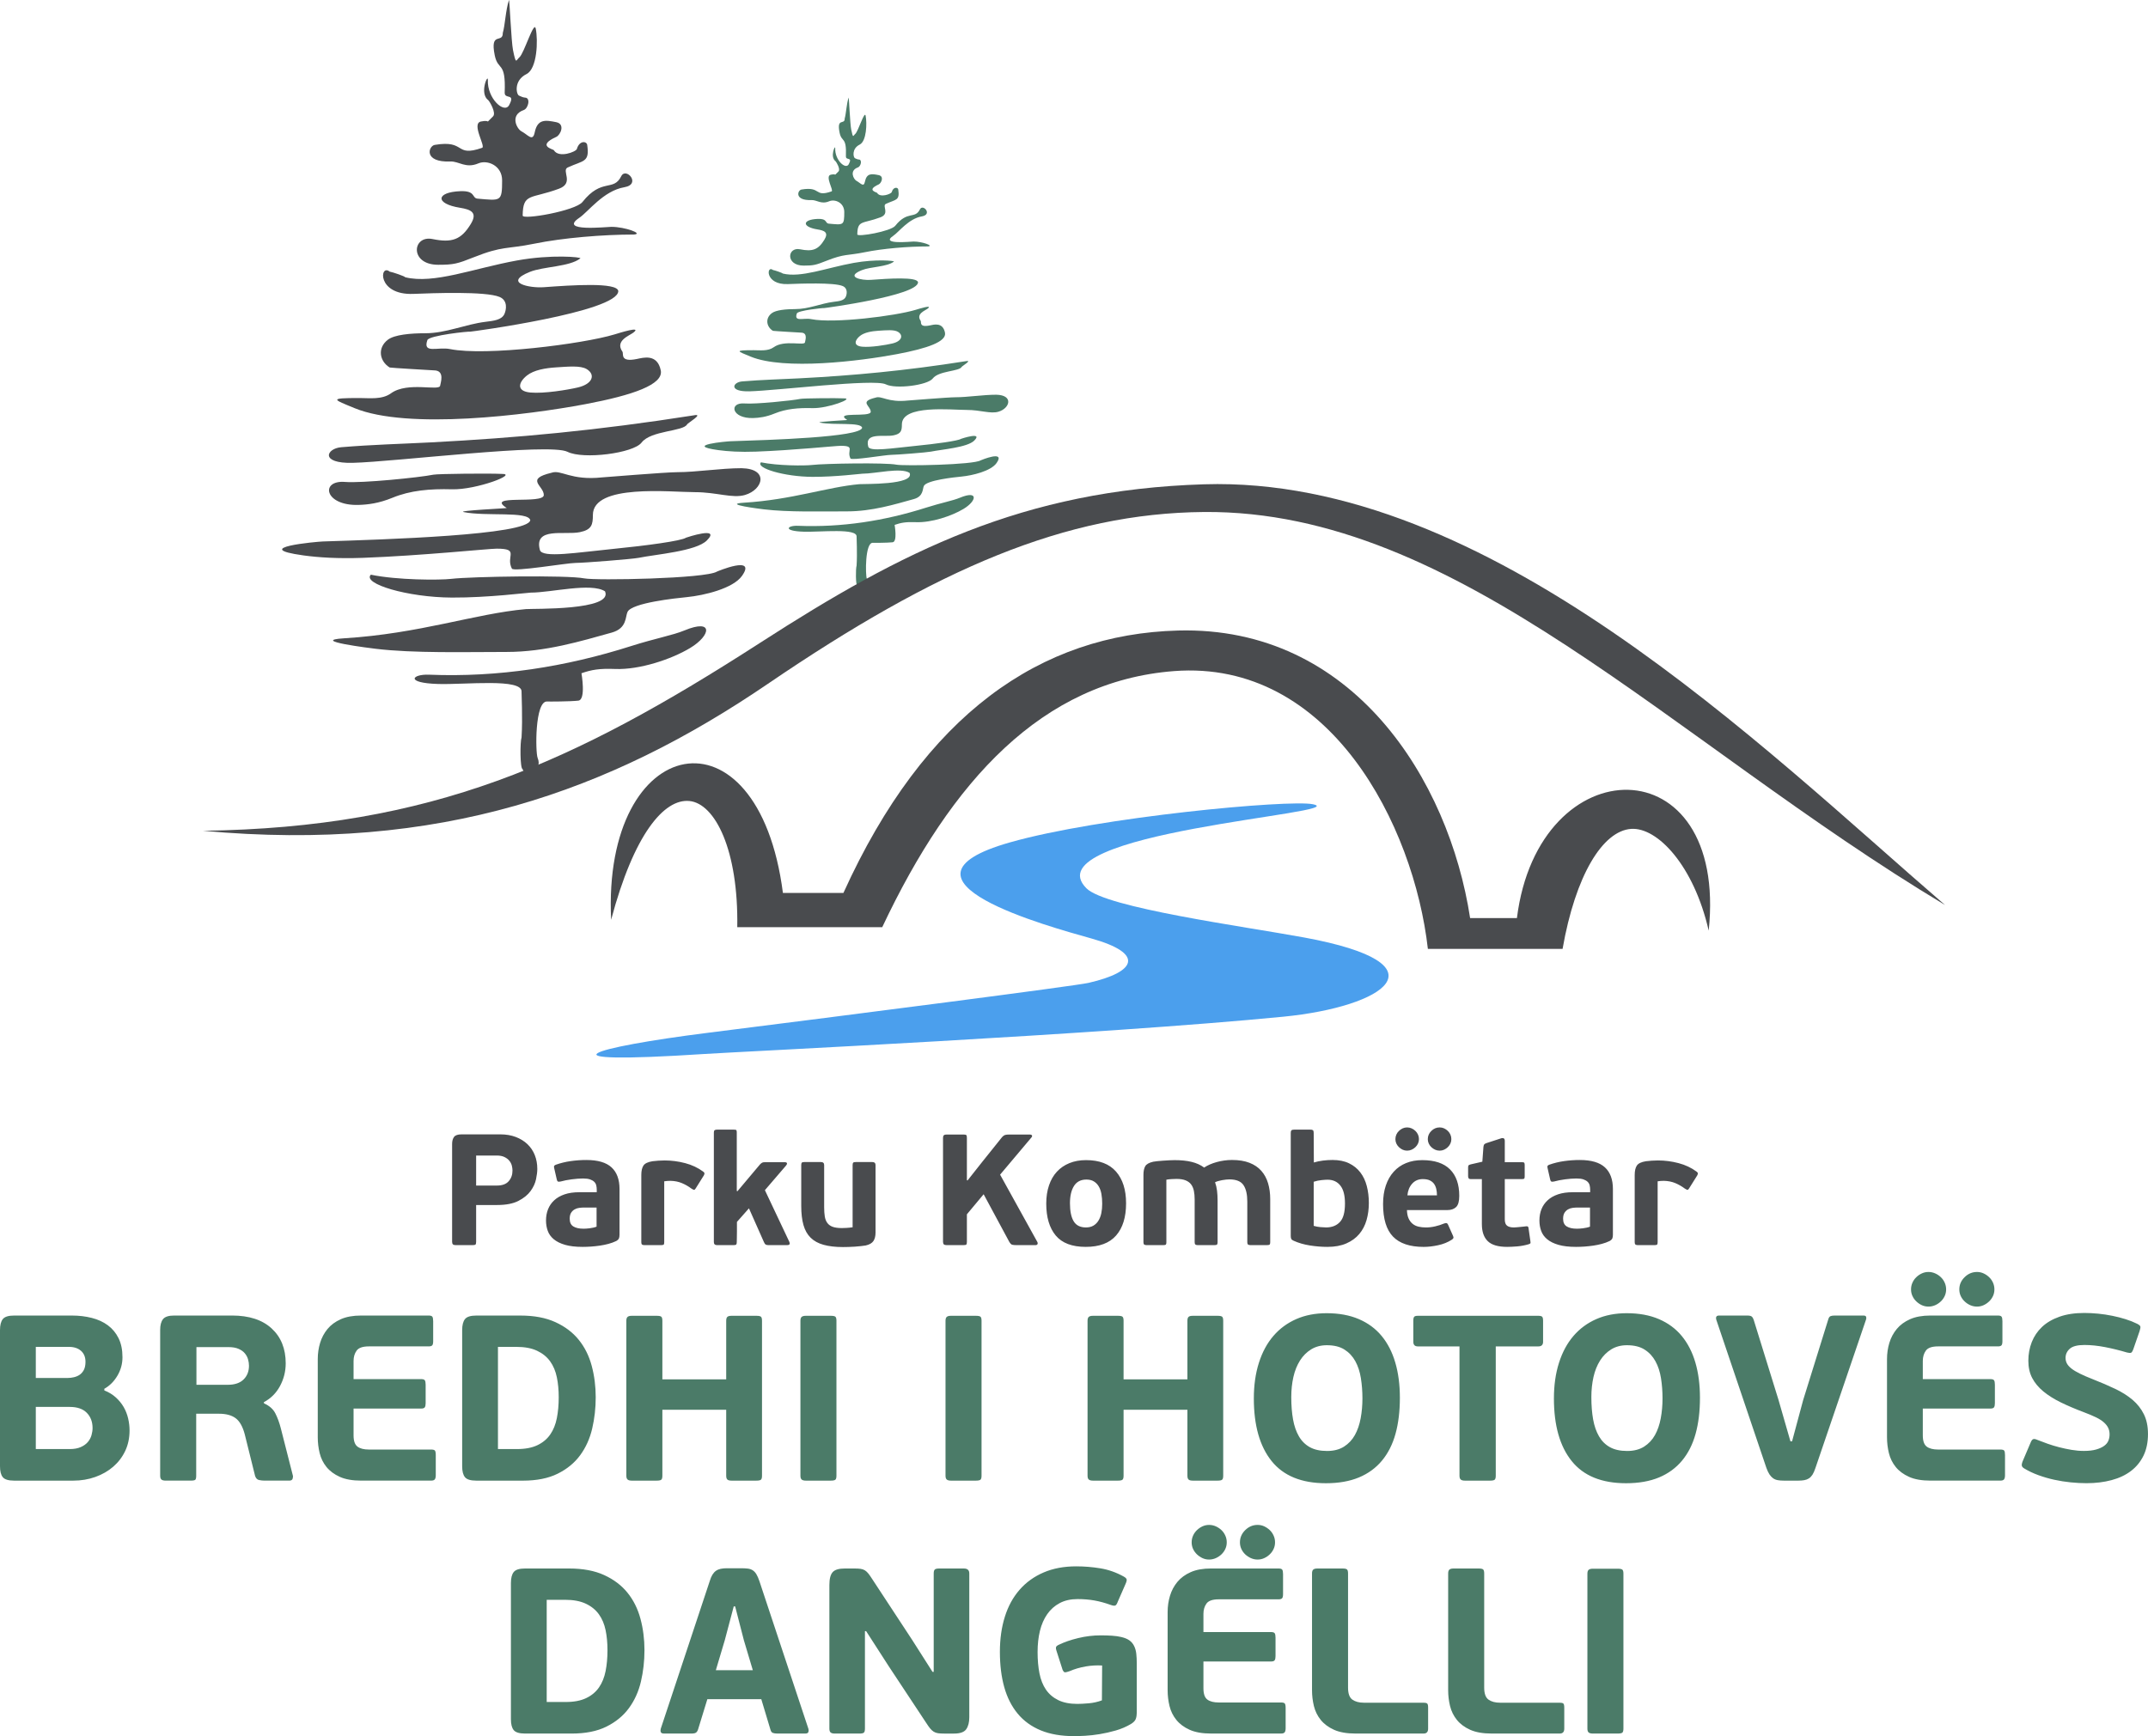
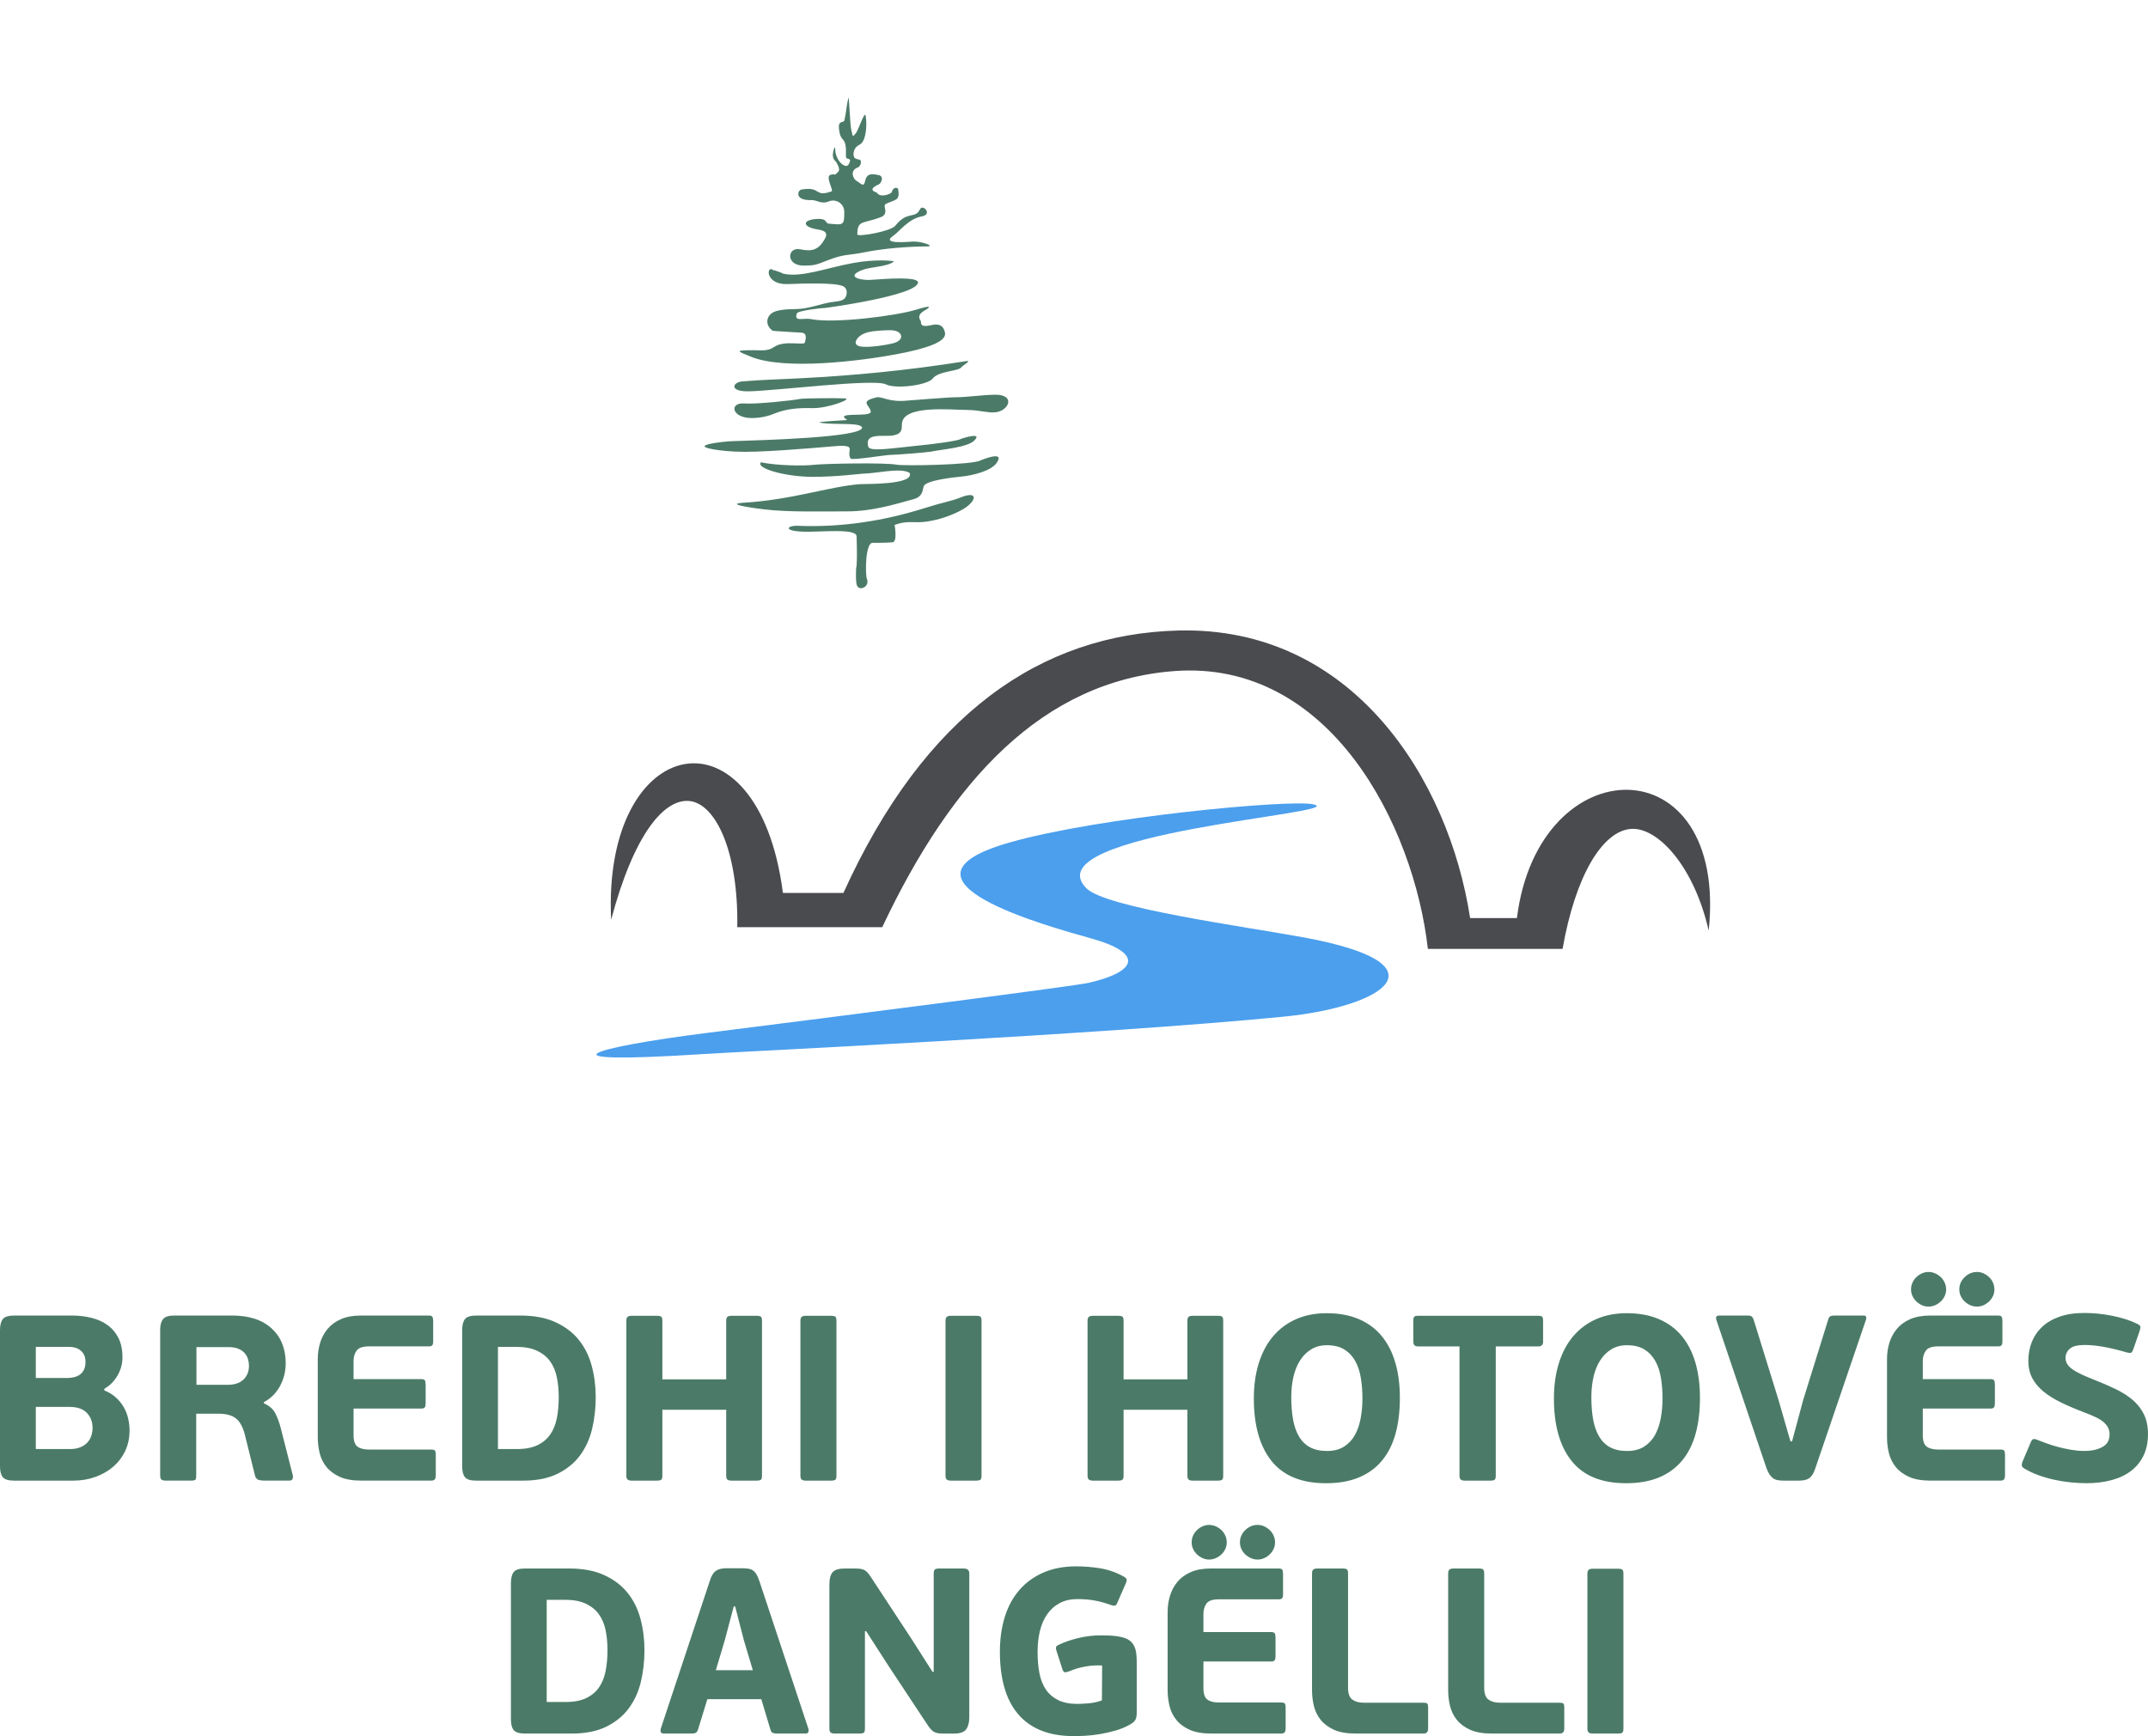
<svg xmlns="http://www.w3.org/2000/svg" version="1.1" id="Layer_1" x="0px" y="0px" width="250px" height="202.117px" viewBox="0 0 250 202.117" style="enable-background:new 0 0 250 202.117;" xml:space="preserve">
  <g>
    <g>
-       <path style="fill-rule:evenodd;clip-rule:evenodd;fill:#494B4E;" d="M55.416,144.569c0,0.172-0.027,0.278-0.082,0.322    c-0.055,0.042-0.175,0.064-0.358,0.064h-1.933c-0.146,0-0.254-0.028-0.321-0.083c-0.067-0.056-0.102-0.156-0.102-0.304v-11.387    c0-0.343,0.074-0.616,0.221-0.819c0.147-0.202,0.442-0.303,0.883-0.303h4.508c0.662,0,1.26,0.101,1.794,0.303    c0.533,0.203,0.986,0.481,1.361,0.837c0.373,0.356,0.658,0.779,0.854,1.27c0.196,0.491,0.294,1.03,0.294,1.619    c0,0.319-0.048,0.714-0.146,1.187c-0.098,0.472-0.309,0.933-0.635,1.38c-0.325,0.447-0.797,0.831-1.417,1.15    c-0.618,0.317-1.443,0.478-2.474,0.478h-2.447V144.569L55.416,144.569z M59.647,136.273c0-0.172-0.024-0.359-0.073-0.563    c-0.049-0.201-0.145-0.392-0.285-0.569c-0.142-0.178-0.331-0.324-0.571-0.441c-0.238-0.117-0.541-0.176-0.909-0.176h-2.393v3.495    h2.411c0.625,0,1.085-0.167,1.378-0.506C59.501,137.178,59.647,136.764,59.647,136.273L59.647,136.273z M72.102,143.761    c0,0.159-0.021,0.293-0.064,0.405c-0.043,0.109-0.15,0.213-0.322,0.312c-0.281,0.135-0.582,0.245-0.907,0.331    s-0.656,0.153-0.99,0.203c-0.337,0.048-0.678,0.086-1.021,0.11c-0.339,0.023-0.665,0.036-0.972,0.036    c-0.831,0-1.521-0.08-2.066-0.24c-0.543-0.159-0.981-0.376-1.312-0.653c-0.328-0.275-0.562-0.599-0.696-0.974    c-0.136-0.374-0.203-0.775-0.203-1.205c0-0.478,0.08-0.917,0.239-1.314c0.16-0.399,0.399-0.746,0.718-1.039    c0.318-0.296,0.72-0.524,1.205-0.691c0.484-0.166,1.058-0.247,1.72-0.247h2.023v-0.295c0-0.172-0.019-0.338-0.056-0.497    c-0.037-0.158-0.112-0.297-0.229-0.413c-0.116-0.117-0.279-0.212-0.486-0.286c-0.209-0.073-0.485-0.109-0.829-0.109    c-0.184,0-0.392,0.009-0.625,0.026c-0.233,0.019-0.466,0.044-0.699,0.074c-0.232,0.03-0.46,0.067-0.681,0.11    s-0.417,0.09-0.588,0.139c-0.161,0.035-0.271,0.035-0.332,0c-0.061-0.038-0.104-0.116-0.128-0.24l-0.295-1.287    c-0.037-0.136-0.04-0.23-0.01-0.285c0.031-0.056,0.096-0.101,0.193-0.138c0.552-0.196,1.131-0.338,1.739-0.424    c0.606-0.086,1.21-0.128,1.812-0.128c1.333,0,2.312,0.285,2.93,0.855c0.623,0.569,0.934,1.413,0.934,2.528V143.761L72.102,143.761    z M69.434,140.578H67.98c-0.172,0-0.355,0.011-0.552,0.036c-0.196,0.024-0.378,0.083-0.542,0.175    c-0.167,0.092-0.305,0.223-0.415,0.395s-0.165,0.405-0.165,0.7c0,0.429,0.145,0.729,0.433,0.9    c0.288,0.174,0.677,0.258,1.168,0.258c0.073,0,0.172-0.003,0.295-0.009c0.121-0.006,0.255-0.019,0.395-0.036    c0.142-0.019,0.286-0.044,0.432-0.074c0.147-0.03,0.283-0.07,0.405-0.12V140.578L69.434,140.578z M77.307,144.625    c0,0.147-0.023,0.239-0.072,0.275c-0.05,0.038-0.159,0.056-0.331,0.056h-1.878c-0.134,0-0.232-0.022-0.294-0.064    c-0.062-0.044-0.092-0.133-0.092-0.267v-7.837c0-0.478,0.083-0.844,0.248-1.095c0.166-0.252,0.519-0.419,1.059-0.506    c0.22-0.024,0.448-0.046,0.681-0.065c0.232-0.018,0.472-0.026,0.717-0.026c0.811,0,1.609,0.104,2.4,0.313    c0.792,0.208,1.494,0.539,2.107,0.994c0.098,0.072,0.144,0.144,0.138,0.211c-0.007,0.067-0.027,0.137-0.064,0.211l-0.956,1.526    c-0.074,0.124-0.142,0.18-0.203,0.166c-0.062-0.012-0.159-0.061-0.294-0.147c-0.343-0.256-0.711-0.468-1.104-0.634    c-0.393-0.164-0.835-0.255-1.324-0.267c-0.258,0-0.504,0.018-0.737,0.056V144.625L77.307,144.625z M89.025,138.555l2.851,6.034    c0.1,0.244,0.007,0.367-0.275,0.367h-2.134c-0.147,0-0.26-0.022-0.34-0.064c-0.08-0.044-0.15-0.139-0.212-0.285l-1.747-3.937    l-1.398,1.582c0,0.109,0,0.267,0,0.47c0,0.201,0,0.415,0,0.643s-0.004,0.452-0.009,0.672c-0.008,0.222-0.011,0.411-0.011,0.57    c0,0.135-0.021,0.227-0.063,0.275s-0.149,0.074-0.321,0.074H83.47c-0.257,0-0.386-0.117-0.386-0.35V131.84    c0-0.135,0.029-0.224,0.092-0.268c0.061-0.043,0.159-0.064,0.294-0.064h1.913c0.172,0,0.275,0.019,0.313,0.056    c0.037,0.036,0.055,0.128,0.055,0.276v6.807l0.074,0.036l2.631-3.127c0.098-0.098,0.181-0.167,0.248-0.201    c0.067-0.038,0.188-0.058,0.359-0.058h2.244c0.172,0,0.267,0.041,0.285,0.121s-0.016,0.168-0.102,0.267L89.025,138.555    L89.025,138.555z M97.977,142.968c0.124,0,0.299-0.004,0.528-0.018c0.227-0.012,0.473-0.036,0.729-0.074v-7.246    c0-0.136,0.022-0.228,0.065-0.275c0.042-0.05,0.149-0.074,0.322-0.074h1.894c0.258,0,0.387,0.116,0.387,0.35v7.855    c0,0.417-0.084,0.748-0.248,0.992c-0.166,0.245-0.464,0.417-0.893,0.515c-0.147,0.024-0.332,0.05-0.552,0.074    c-0.221,0.023-0.456,0.047-0.708,0.064c-0.252,0.019-0.5,0.03-0.745,0.036c-0.246,0.008-0.46,0.011-0.644,0.011    c-0.884,0-1.635-0.088-2.254-0.26c-0.62-0.171-1.123-0.446-1.509-0.826c-0.387-0.381-0.665-0.875-0.837-1.481    c-0.172-0.607-0.258-1.347-0.258-2.217v-4.764c0-0.136,0.021-0.228,0.064-0.275c0.042-0.05,0.15-0.074,0.318-0.074h1.901    c0.254,0,0.384,0.116,0.384,0.35v4.931c0,0.403,0.025,0.756,0.073,1.057c0.049,0.3,0.146,0.551,0.298,0.755    c0.146,0.201,0.355,0.353,0.628,0.45C97.192,142.92,97.546,142.968,97.977,142.968L97.977,142.968z M116.399,136.75l4.286,7.747    c0.085,0.134,0.11,0.244,0.073,0.33c-0.037,0.087-0.123,0.129-0.258,0.129h-2.134c-0.258,0-0.445-0.015-0.561-0.047    c-0.117-0.03-0.236-0.156-0.359-0.376l-2.962-5.502l-1.95,2.336v3.202c0,0.172-0.024,0.278-0.073,0.322    c-0.049,0.042-0.165,0.064-0.349,0.064h-1.933c-0.147,0-0.254-0.028-0.321-0.083c-0.067-0.056-0.102-0.156-0.102-0.304v-12.105    c0-0.146,0.034-0.248,0.102-0.303c0.067-0.056,0.174-0.082,0.321-0.082h1.933c0.184,0,0.3,0.021,0.349,0.064    c0.049,0.042,0.073,0.149,0.073,0.32v4.931l0.074,0.036l1.729-2.188l2.3-2.87c0.109-0.122,0.221-0.201,0.33-0.239    c0.111-0.036,0.288-0.054,0.534-0.054h2.373c0.109,0,0.187,0.033,0.229,0.101c0.044,0.067,0.022,0.15-0.063,0.249L116.399,136.75    L116.399,136.75z M131.061,140.081c0,1.619-0.387,2.869-1.16,3.753c-0.772,0.883-1.949,1.324-3.531,1.324    c-1.595,0-2.76-0.441-3.496-1.324c-0.735-0.884-1.104-2.121-1.104-3.717c0-0.784,0.107-1.492,0.323-2.124    c0.214-0.632,0.521-1.163,0.919-1.591c0.398-0.431,0.883-0.761,1.454-0.994c0.569-0.233,1.217-0.35,1.94-0.35    c1.545,0,2.707,0.444,3.485,1.333C130.671,137.282,131.061,138.511,131.061,140.081L131.061,140.081z M128.282,140.136    c0-0.417-0.03-0.797-0.092-1.141c-0.061-0.343-0.166-0.637-0.313-0.882c-0.146-0.246-0.336-0.438-0.569-0.58    s-0.522-0.212-0.866-0.212c-0.648,0-1.131,0.25-1.442,0.745c-0.313,0.497-0.47,1.169-0.47,2.015c0,0.919,0.145,1.619,0.433,2.097    c0.289,0.479,0.763,0.718,1.426,0.718c0.343,0,0.634-0.07,0.873-0.212s0.436-0.337,0.589-0.589    c0.154-0.251,0.264-0.542,0.331-0.873C128.249,140.891,128.282,140.528,128.282,140.136L128.282,140.136z M135.752,144.625    c0,0.134-0.021,0.223-0.064,0.267c-0.045,0.042-0.151,0.064-0.323,0.064h-1.894c-0.137,0-0.232-0.022-0.296-0.064    c-0.061-0.044-0.092-0.133-0.092-0.267v-7.855c0-0.417,0.067-0.748,0.203-0.993c0.136-0.246,0.447-0.422,0.938-0.534    c0.11-0.023,0.267-0.046,0.469-0.064c0.201-0.018,0.423-0.036,0.662-0.056c0.239-0.018,0.481-0.032,0.728-0.045    c0.245-0.012,0.453-0.019,0.625-0.019c0.761,0,1.42,0.066,1.977,0.204c0.56,0.134,1.046,0.354,1.463,0.661    c0.405-0.27,0.898-0.485,1.481-0.644c0.582-0.159,1.168-0.239,1.757-0.239c0.798,0,1.479,0.109,2.042,0.331    c0.564,0.221,1.023,0.533,1.379,0.938c0.355,0.403,0.616,0.885,0.781,1.444c0.166,0.557,0.249,1.167,0.249,1.829v5.041    c0,0.134-0.023,0.223-0.072,0.267c-0.05,0.042-0.16,0.064-0.331,0.064h-1.877c-0.136,0-0.233-0.022-0.295-0.064    c-0.062-0.044-0.092-0.133-0.092-0.267v-4.741c0-0.837-0.147-1.474-0.444-1.915c-0.295-0.444-0.843-0.666-1.647-0.666    c-0.232,0-0.52,0.032-0.858,0.092c-0.339,0.062-0.605,0.142-0.803,0.24c0.111,0.31,0.187,0.637,0.23,0.987    c0.042,0.35,0.064,0.729,0.064,1.134v4.869c0,0.134-0.025,0.223-0.073,0.267c-0.05,0.042-0.157,0.064-0.328,0.064h-1.883    c-0.136,0-0.23-0.022-0.292-0.064c-0.061-0.044-0.092-0.133-0.092-0.267v-4.98c0-0.379-0.031-0.72-0.092-1.014    c-0.063-0.295-0.169-0.543-0.321-0.745c-0.153-0.205-0.369-0.361-0.645-0.473c-0.275-0.11-0.628-0.166-1.059-0.166    c-0.134,0-0.321,0.008-0.56,0.02c-0.24,0.012-0.444,0.036-0.616,0.072V144.625L135.752,144.625z M159.316,140.044    c0,0.712-0.089,1.376-0.267,1.997c-0.178,0.618-0.459,1.158-0.846,1.618c-0.386,0.46-0.886,0.824-1.5,1.094    c-0.613,0.27-1.35,0.405-2.206,0.405c-0.663,0-1.344-0.055-2.044-0.166c-0.698-0.11-1.33-0.294-1.895-0.551    c-0.147-0.063-0.239-0.136-0.275-0.222s-0.056-0.195-0.056-0.331v-12.012c0-0.147,0.031-0.245,0.092-0.295    c0.062-0.05,0.164-0.074,0.311-0.074h1.882c0.136,0,0.23,0.021,0.292,0.064c0.061,0.044,0.093,0.144,0.093,0.305l0.018,3.457    c0.317-0.097,0.669-0.171,1.048-0.221c0.381-0.048,0.755-0.072,1.122-0.072c0.749,0,1.391,0.128,1.923,0.386    c0.534,0.258,0.972,0.611,1.315,1.059c0.345,0.447,0.595,0.978,0.754,1.59C159.237,138.688,159.316,139.345,159.316,140.044    L159.316,140.044z M156.538,140.108c0-0.936-0.176-1.631-0.535-2.084c-0.356-0.458-0.856-0.686-1.496-0.686    c-0.163,0-0.396,0.017-0.703,0.047c-0.309,0.03-0.61,0.095-0.906,0.192v5.133c0.243,0.073,0.504,0.123,0.775,0.147    c0.272,0.025,0.492,0.037,0.665,0.037c0.678,0,1.214-0.209,1.608-0.629C156.343,141.85,156.538,141.13,156.538,140.108    L156.538,140.108z M165.534,135.059c1.436,0,2.513,0.359,3.228,1.077c0.719,0.717,1.077,1.743,1.077,3.081    c0,0.637-0.122,1.072-0.368,1.306c-0.245,0.233-0.582,0.35-1.012,0.35h-4.709c0.013,0.392,0.077,0.717,0.193,0.975    c0.117,0.259,0.272,0.466,0.468,0.626c0.197,0.16,0.428,0.27,0.691,0.33c0.262,0.063,0.548,0.093,0.855,0.093    c0.354,0,0.717-0.043,1.084-0.129c0.369-0.086,0.712-0.196,1.03-0.331c0.147-0.049,0.25-0.063,0.305-0.046    c0.055,0.019,0.106,0.077,0.156,0.175l0.589,1.324c0.048,0.111,0.059,0.197,0.027,0.257c-0.032,0.063-0.095,0.124-0.193,0.186    c-0.455,0.294-0.981,0.505-1.583,0.634c-0.601,0.13-1.158,0.193-1.673,0.193c-1.606,0-2.797-0.399-3.568-1.196    c-0.772-0.797-1.16-2.06-1.16-3.789c0-0.81,0.106-1.529,0.322-2.162c0.214-0.631,0.521-1.167,0.92-1.608    c0.397-0.442,0.877-0.777,1.436-1.003C164.207,135.172,164.836,135.059,165.534,135.059L165.534,135.059z M168.919,132.612    c0,0.184-0.037,0.355-0.11,0.515c-0.074,0.159-0.175,0.301-0.303,0.423c-0.129,0.122-0.272,0.222-0.434,0.296    c-0.158,0.073-0.33,0.109-0.514,0.109c-0.186,0-0.359-0.036-0.525-0.109c-0.164-0.074-0.312-0.174-0.441-0.296    c-0.128-0.122-0.23-0.264-0.303-0.423c-0.074-0.159-0.111-0.331-0.111-0.515c0-0.368,0.139-0.688,0.414-0.956    c0.277-0.271,0.598-0.405,0.967-0.405c0.184,0,0.355,0.037,0.514,0.109c0.161,0.074,0.305,0.172,0.434,0.296    c0.128,0.121,0.229,0.266,0.303,0.432C168.882,132.254,168.919,132.429,168.919,132.612L168.919,132.612z M165.149,132.612    c0,0.184-0.038,0.355-0.111,0.515c-0.074,0.159-0.175,0.301-0.305,0.423c-0.128,0.122-0.275,0.222-0.441,0.296    c-0.165,0.073-0.34,0.109-0.524,0.109c-0.184,0-0.354-0.036-0.515-0.109c-0.159-0.074-0.304-0.174-0.433-0.296    s-0.229-0.264-0.304-0.423c-0.072-0.159-0.109-0.331-0.109-0.515s0.037-0.358,0.109-0.524c0.074-0.166,0.175-0.311,0.304-0.432    c0.129-0.124,0.273-0.222,0.433-0.296c0.16-0.072,0.331-0.109,0.515-0.109c0.185,0,0.359,0.037,0.524,0.109    c0.166,0.074,0.313,0.172,0.441,0.296c0.13,0.121,0.23,0.266,0.305,0.432C165.111,132.254,165.149,132.429,165.149,132.612    L165.149,132.612z M165.589,137.267c-0.503,0-0.912,0.178-1.232,0.533c-0.318,0.355-0.502,0.809-0.552,1.361h3.44    c0-0.27-0.028-0.521-0.083-0.754c-0.055-0.233-0.145-0.433-0.266-0.599c-0.124-0.166-0.289-0.298-0.497-0.396    C166.189,137.315,165.922,137.267,165.589,137.267L165.589,137.267z M178.117,144.483c0.012,0.086,0.018,0.153,0.018,0.209    c0,0.055-0.066,0.107-0.201,0.155c-0.454,0.133-0.908,0.219-1.361,0.256c-0.454,0.036-0.841,0.055-1.158,0.055    c-1.056,0-1.811-0.225-2.264-0.672c-0.455-0.447-0.681-1.106-0.681-1.978v-5.242h-1.288c-0.135,0-0.221-0.034-0.257-0.101    c-0.038-0.067-0.056-0.151-0.056-0.249v-0.993c0-0.122,0.015-0.205,0.047-0.249c0.029-0.042,0.112-0.082,0.248-0.119l1.361-0.313    l0.128-1.729c0.014-0.147,0.053-0.251,0.12-0.313c0.066-0.06,0.169-0.109,0.303-0.147l1.693-0.551    c0.111-0.024,0.2-0.012,0.267,0.036c0.067,0.05,0.101,0.147,0.101,0.295v2.464h2.024c0.135,0,0.218,0.029,0.248,0.083    c0.03,0.056,0.045,0.133,0.045,0.23v1.307c0,0.122-0.012,0.211-0.036,0.267c-0.023,0.055-0.111,0.083-0.257,0.083h-2.024v4.687    c0,0.356,0.089,0.605,0.267,0.739c0.178,0.136,0.445,0.203,0.801,0.203c0.086,0,0.189-0.006,0.313-0.02    c0.122-0.01,0.247-0.023,0.377-0.035c0.128-0.013,0.254-0.024,0.376-0.038c0.124-0.011,0.228-0.024,0.313-0.036    c0.195-0.036,0.3,0.025,0.312,0.184L178.117,144.483L178.117,144.483z M187.721,143.761c0,0.159-0.021,0.293-0.064,0.405    c-0.043,0.109-0.151,0.213-0.322,0.312c-0.282,0.135-0.582,0.245-0.907,0.331s-0.656,0.153-0.991,0.203    c-0.337,0.048-0.677,0.086-1.021,0.11c-0.34,0.023-0.664,0.036-0.972,0.036c-0.831,0-1.521-0.08-2.065-0.24    c-0.544-0.159-0.982-0.376-1.313-0.653c-0.328-0.275-0.561-0.599-0.695-0.974c-0.136-0.374-0.202-0.775-0.202-1.205    c0-0.478,0.078-0.917,0.237-1.314c0.16-0.399,0.399-0.746,0.719-1.039c0.317-0.296,0.72-0.524,1.205-0.691    c0.484-0.166,1.059-0.247,1.72-0.247h2.023v-0.295c0-0.172-0.018-0.338-0.056-0.497c-0.036-0.158-0.112-0.297-0.229-0.413    c-0.117-0.117-0.28-0.212-0.488-0.286c-0.209-0.073-0.484-0.109-0.828-0.109c-0.184,0-0.392,0.009-0.625,0.026    c-0.233,0.019-0.467,0.044-0.7,0.074c-0.231,0.03-0.459,0.067-0.679,0.11c-0.222,0.043-0.418,0.09-0.589,0.139    c-0.16,0.035-0.271,0.035-0.332,0c-0.062-0.038-0.105-0.116-0.129-0.24l-0.294-1.287c-0.036-0.136-0.039-0.23-0.011-0.285    c0.032-0.056,0.097-0.101,0.194-0.138c0.553-0.196,1.131-0.338,1.738-0.424c0.606-0.086,1.212-0.128,1.813-0.128    c1.335,0,2.312,0.285,2.931,0.855c0.622,0.569,0.933,1.413,0.933,2.528V143.761L187.721,143.761z M185.054,140.578h-1.455    c-0.172,0-0.355,0.011-0.551,0.036c-0.196,0.024-0.377,0.083-0.542,0.175c-0.166,0.092-0.303,0.223-0.415,0.395    c-0.109,0.172-0.165,0.405-0.165,0.7c0,0.429,0.145,0.729,0.433,0.9c0.289,0.174,0.677,0.258,1.168,0.258    c0.072,0,0.172-0.003,0.294-0.009c0.123-0.006,0.255-0.019,0.396-0.036c0.141-0.019,0.285-0.044,0.433-0.074    s0.282-0.07,0.405-0.12V140.578L185.054,140.578z M192.927,144.625c0,0.147-0.024,0.239-0.074,0.275    c-0.048,0.038-0.159,0.056-0.331,0.056h-1.877c-0.134,0-0.231-0.022-0.293-0.064c-0.063-0.044-0.094-0.133-0.094-0.267v-7.837    c0-0.478,0.083-0.844,0.25-1.095c0.166-0.252,0.517-0.419,1.058-0.506c0.22-0.024,0.447-0.046,0.681-0.065    c0.231-0.018,0.473-0.026,0.717-0.026c0.81,0,1.609,0.104,2.4,0.313c0.792,0.208,1.493,0.539,2.106,0.994    c0.098,0.072,0.145,0.144,0.139,0.211s-0.028,0.137-0.064,0.211l-0.956,1.526c-0.074,0.124-0.142,0.18-0.204,0.166    c-0.06-0.012-0.159-0.061-0.293-0.147c-0.344-0.256-0.711-0.468-1.104-0.634c-0.394-0.164-0.835-0.255-1.324-0.267    c-0.259,0-0.505,0.018-0.736,0.056V144.625L192.927,144.625z" />
      <path style="fill-rule:evenodd;clip-rule:evenodd;fill:#4B7B68;" d="M12.144,161.87c0.512,0.201,0.956,0.472,1.33,0.809    c0.375,0.338,0.681,0.713,0.919,1.124c0.237,0.41,0.41,0.855,0.521,1.33c0.11,0.474,0.164,0.941,0.164,1.397    c0,0.878-0.169,1.674-0.507,2.387c-0.338,0.711-0.804,1.323-1.398,1.836c-0.594,0.512-1.288,0.909-2.083,1.192    c-0.795,0.284-1.649,0.426-2.563,0.426H1.645c-0.658,0-1.097-0.133-1.316-0.398C0.108,171.708,0,171.282,0,170.697v-15.845    c0-0.585,0.108-1.015,0.328-1.289c0.22-0.273,0.658-0.411,1.316-0.411H8.36c0.823,0,1.596,0.091,2.316,0.274    c0.723,0.182,1.349,0.469,1.879,0.862s0.946,0.896,1.247,1.509c0.302,0.612,0.452,1.349,0.452,2.207    c0,0.768-0.195,1.484-0.589,2.152s-0.9,1.173-1.522,1.521V161.87L12.144,161.87z M10.774,166.257c0-0.731-0.224-1.325-0.673-1.782    c-0.447-0.457-1.11-0.686-1.986-0.686H4.167v4.907h3.948c0.511,0,0.94-0.077,1.287-0.233c0.347-0.154,0.622-0.351,0.822-0.589    c0.201-0.237,0.343-0.502,0.426-0.795C10.731,166.787,10.774,166.514,10.774,166.257L10.774,166.257z M4.167,160.418h3.729    c0.22,0,0.452-0.027,0.698-0.083c0.247-0.056,0.471-0.15,0.672-0.284c0.2-0.137,0.366-0.328,0.494-0.569    c0.127-0.248,0.19-0.563,0.19-0.942c0-0.545-0.173-0.969-0.52-1.279c-0.348-0.306-0.813-0.461-1.398-0.461H4.167V160.418    L4.167,160.418z M30.732,163.378c0.621,0.274,1.06,0.662,1.316,1.165c0.256,0.503,0.465,1.074,0.63,1.714l1.397,5.482    c0.037,0.109,0.032,0.242-0.014,0.398c-0.045,0.154-0.178,0.233-0.396,0.233h-2.88c-0.201,0-0.411-0.023-0.631-0.069    c-0.219-0.045-0.374-0.205-0.465-0.479l-1.206-4.854c-0.237-0.896-0.59-1.516-1.056-1.864c-0.467-0.347-1.111-0.521-1.933-0.521    h-2.659v7.21c0,0.257-0.037,0.415-0.11,0.479s-0.247,0.097-0.521,0.097h-2.934c-0.22,0-0.38-0.041-0.479-0.124    c-0.101-0.082-0.15-0.233-0.15-0.452v-16.971c0-0.548,0.108-0.963,0.328-1.247c0.22-0.283,0.659-0.425,1.316-0.425h6.717    c1.991,0,3.531,0.503,4.618,1.507c1.088,1.006,1.632,2.358,1.632,4.058c0,0.934-0.219,1.81-0.658,2.633    c-0.438,0.822-1.069,1.453-1.891,1.892L30.732,163.378L30.732,163.378z M28.978,158.991c0-0.237-0.037-0.483-0.109-0.74    c-0.074-0.257-0.197-0.488-0.371-0.698c-0.173-0.211-0.416-0.385-0.726-0.521c-0.311-0.138-0.704-0.206-1.18-0.206h-3.729v4.387    h3.646c0.805,0,1.417-0.206,1.837-0.616C28.768,160.185,28.978,159.65,28.978,158.991L28.978,158.991z M50.718,171.739    c0,0.219-0.036,0.379-0.109,0.479c-0.072,0.101-0.219,0.152-0.439,0.152h-8.114c-1.023,0-1.859-0.146-2.509-0.44    c-0.648-0.292-1.165-0.675-1.549-1.15c-0.383-0.475-0.649-1.014-0.795-1.617s-0.22-1.216-0.22-1.838v-9.102    c0-0.658,0.092-1.289,0.274-1.891c0.184-0.604,0.471-1.143,0.864-1.618c0.393-0.475,0.909-0.854,1.548-1.138    c0.64-0.283,1.426-0.425,2.358-0.425h7.868c0.219,0,0.361,0.046,0.425,0.138c0.063,0.09,0.096,0.264,0.096,0.52v2.331    c0,0.237-0.036,0.397-0.109,0.479c-0.072,0.083-0.21,0.124-0.411,0.124h-6.964c-0.712,0-1.188,0.163-1.425,0.492    c-0.238,0.329-0.357,0.731-0.357,1.207v2.11h7.869c0.219,0,0.36,0.047,0.425,0.139c0.063,0.09,0.096,0.264,0.096,0.52v2.139    c0,0.22-0.032,0.38-0.096,0.479c-0.064,0.101-0.206,0.151-0.425,0.151h-7.869v3.125c0,0.64,0.151,1.074,0.453,1.303    s0.745,0.343,1.329,0.343h7.237c0.238,0,0.389,0.041,0.453,0.122c0.063,0.083,0.096,0.261,0.096,0.535V171.739L50.718,171.739z     M55.435,172.371c-0.658,0-1.098-0.133-1.316-0.398c-0.22-0.265-0.329-0.69-0.329-1.275v-15.845c0-0.585,0.109-1.015,0.329-1.289    c0.219-0.273,0.658-0.411,1.316-0.411h5.126c1.608,0,2.97,0.255,4.084,0.769c1.115,0.51,2.021,1.195,2.715,2.055    c0.694,0.858,1.197,1.868,1.508,3.028c0.311,1.162,0.466,2.382,0.466,3.661c0,1.261-0.138,2.477-0.411,3.647    c-0.274,1.169-0.74,2.2-1.397,3.097c-0.658,0.896-1.531,1.613-2.619,2.152c-1.087,0.54-2.436,0.81-4.043,0.81H55.435    L55.435,172.371z M65.028,162.665c0-0.841-0.072-1.617-0.219-2.33c-0.146-0.713-0.407-1.331-0.78-1.851    c-0.375-0.521-0.882-0.932-1.522-1.233c-0.64-0.302-1.443-0.452-2.413-0.452h-2.138v11.897h2.22c0.952,0,1.741-0.151,2.372-0.451    c0.631-0.302,1.129-0.718,1.494-1.249c0.366-0.529,0.622-1.163,0.768-1.904C64.956,164.352,65.028,163.543,65.028,162.665    L65.028,162.665z M88.688,171.795c0,0.237-0.04,0.393-0.123,0.465c-0.082,0.073-0.26,0.111-0.535,0.111h-2.878    c-0.237,0-0.401-0.041-0.493-0.124c-0.092-0.082-0.138-0.233-0.138-0.452v-7.678h-7.429v7.678c0,0.237-0.042,0.393-0.123,0.465    c-0.083,0.073-0.262,0.111-0.535,0.111h-2.905c-0.221,0-0.38-0.041-0.48-0.124c-0.1-0.082-0.151-0.233-0.151-0.452v-18.04    c0-0.219,0.052-0.369,0.151-0.452c0.101-0.083,0.26-0.122,0.48-0.122h2.905c0.273,0,0.452,0.035,0.535,0.109    c0.081,0.072,0.123,0.227,0.123,0.465v6.826h7.429v-6.826c0-0.219,0.046-0.369,0.138-0.452s0.256-0.122,0.493-0.122h2.878    c0.275,0,0.453,0.035,0.535,0.109c0.083,0.072,0.123,0.227,0.123,0.465V171.795L88.688,171.795z M97.352,171.795    c0,0.237-0.041,0.393-0.123,0.465c-0.082,0.073-0.261,0.111-0.535,0.111h-2.906c-0.22,0-0.379-0.041-0.479-0.124    c-0.101-0.082-0.15-0.233-0.15-0.452v-18.04c0-0.219,0.05-0.369,0.15-0.452s0.26-0.122,0.479-0.122h2.906    c0.274,0,0.453,0.035,0.535,0.109c0.082,0.072,0.123,0.227,0.123,0.465V171.795L97.352,171.795z M114.239,171.795    c0,0.237-0.041,0.393-0.123,0.465c-0.083,0.073-0.261,0.111-0.535,0.111h-2.906c-0.22,0-0.379-0.041-0.479-0.124    c-0.101-0.082-0.15-0.233-0.15-0.452v-18.04c0-0.219,0.05-0.369,0.15-0.452s0.26-0.122,0.479-0.122h2.906    c0.274,0,0.452,0.035,0.535,0.109c0.082,0.072,0.123,0.227,0.123,0.465V171.795z" />
      <path style="fill-rule:evenodd;clip-rule:evenodd;fill:#4B7B68;" d="M142.366,171.795c0,0.237-0.04,0.393-0.123,0.465    c-0.083,0.073-0.261,0.111-0.534,0.111h-2.879c-0.237,0-0.402-0.041-0.492-0.124c-0.092-0.082-0.139-0.233-0.139-0.452v-7.678    h-7.429v7.678c0,0.237-0.042,0.393-0.124,0.465c-0.082,0.073-0.26,0.111-0.535,0.111h-2.904c-0.221,0-0.381-0.041-0.481-0.124    c-0.101-0.082-0.149-0.233-0.149-0.452v-18.04c0-0.219,0.049-0.369,0.149-0.452s0.261-0.122,0.481-0.122h2.904    c0.275,0,0.453,0.035,0.535,0.109c0.082,0.072,0.124,0.227,0.124,0.465v6.826h7.429v-6.826c0-0.219,0.047-0.369,0.139-0.452    c0.09-0.083,0.255-0.122,0.492-0.122h2.879c0.273,0,0.451,0.035,0.534,0.109c0.083,0.072,0.123,0.227,0.123,0.465V171.795    L142.366,171.795z M162.928,162.721c0,1.571-0.169,2.969-0.507,4.194c-0.337,1.224-0.864,2.266-1.576,3.125    c-0.712,0.858-1.608,1.512-2.688,1.961c-1.077,0.447-2.357,0.672-3.837,0.672c-2.834,0-4.939-0.86-6.32-2.579    c-1.38-1.717-2.069-4.147-2.069-7.291c0-1.536,0.197-2.92,0.589-4.152c0.394-1.236,0.955-2.276,1.687-3.126    c0.731-0.851,1.618-1.503,2.66-1.961c1.04-0.457,2.22-0.685,3.535-0.685c1.426,0,2.673,0.228,3.743,0.685    c1.068,0.458,1.956,1.11,2.658,1.961c0.704,0.85,1.234,1.883,1.59,3.098C162.75,159.837,162.928,161.204,162.928,162.721    L162.928,162.721z M158.57,162.803c0-0.822-0.061-1.609-0.18-2.358c-0.118-0.749-0.334-1.408-0.645-1.974    c-0.31-0.566-0.731-1.019-1.261-1.356c-0.53-0.338-1.215-0.509-2.056-0.509c-0.694,0-1.302,0.162-1.823,0.48    c-0.521,0.321-0.955,0.754-1.302,1.302c-0.347,0.55-0.604,1.189-0.769,1.92c-0.164,0.731-0.246,1.508-0.246,2.33    c0,0.97,0.067,1.837,0.206,2.604c0.137,0.767,0.364,1.426,0.685,1.974c0.32,0.55,0.745,0.969,1.273,1.262    c0.531,0.292,1.198,0.439,2.003,0.439c0.785,0,1.444-0.171,1.974-0.508c0.53-0.34,0.951-0.785,1.261-1.344    c0.312-0.558,0.534-1.207,0.673-1.945C158.5,164.38,158.57,163.607,158.57,162.803L158.57,162.803z M179.597,156.196    c0,0.364-0.182,0.548-0.548,0.548h-4.961v15.051c0,0.237-0.043,0.393-0.124,0.465c-0.082,0.073-0.261,0.111-0.535,0.111h-2.933    c-0.22,0-0.38-0.041-0.48-0.124c-0.101-0.082-0.15-0.233-0.15-0.452v-15.051h-4.854c-0.347,0-0.521-0.184-0.521-0.548v-2.441    c0-0.238,0.037-0.393,0.109-0.465c0.073-0.074,0.21-0.109,0.411-0.109h14.037c0.22,0,0.366,0.035,0.438,0.109    c0.073,0.072,0.109,0.227,0.109,0.465V156.196L179.597,156.196z M197.854,162.721c0,1.571-0.168,2.969-0.507,4.194    c-0.337,1.224-0.863,2.266-1.576,3.125c-0.713,0.858-1.608,1.512-2.686,1.961c-1.079,0.447-2.358,0.672-3.839,0.672    c-2.832,0-4.939-0.86-6.318-2.579c-1.382-1.717-2.071-4.147-2.071-7.291c0-1.536,0.197-2.92,0.59-4.152    c0.394-1.236,0.955-2.276,1.686-3.126c0.732-0.851,1.617-1.503,2.659-1.961c1.043-0.457,2.22-0.685,3.536-0.685    c1.427,0,2.675,0.228,3.743,0.685c1.069,0.458,1.956,1.11,2.659,1.961c0.703,0.85,1.235,1.883,1.591,3.098    S197.854,161.204,197.854,162.721L197.854,162.721z M193.497,162.803c0-0.822-0.061-1.609-0.179-2.358    c-0.119-0.749-0.333-1.408-0.646-1.974c-0.311-0.566-0.729-1.019-1.261-1.356c-0.528-0.338-1.215-0.509-2.057-0.509    c-0.693,0-1.301,0.162-1.823,0.48c-0.52,0.321-0.954,0.754-1.301,1.302c-0.347,0.55-0.604,1.189-0.769,1.92    c-0.163,0.731-0.246,1.508-0.246,2.33c0,0.97,0.068,1.837,0.205,2.604c0.138,0.767,0.366,1.426,0.687,1.974    c0.319,0.55,0.743,0.969,1.274,1.262c0.53,0.292,1.196,0.439,2.001,0.439c0.785,0,1.444-0.171,1.975-0.508    c0.529-0.34,0.95-0.785,1.261-1.344c0.311-0.558,0.533-1.207,0.672-1.945C193.427,164.38,193.497,163.607,193.497,162.803    L193.497,162.803z M208.383,167.791h0.192l1.289-4.796l2.934-9.432c0.054-0.184,0.142-0.297,0.26-0.344    c0.119-0.045,0.279-0.067,0.48-0.067h3.344c0.184,0,0.288,0.055,0.316,0.163c0.027,0.111,0.021,0.212-0.015,0.302l-5.895,17.299    c-0.109,0.329-0.225,0.586-0.342,0.77c-0.12,0.183-0.257,0.324-0.413,0.425c-0.154,0.1-0.332,0.169-0.535,0.205    c-0.199,0.036-0.428,0.056-0.684,0.056h-1.7c-0.274,0-0.512-0.02-0.713-0.056c-0.199-0.036-0.379-0.109-0.535-0.219    c-0.154-0.11-0.296-0.261-0.424-0.453s-0.246-0.443-0.357-0.754l-5.838-17.272c-0.037-0.126-0.032-0.237,0.013-0.327    c0.045-0.092,0.15-0.138,0.316-0.138h3.289c0.257,0,0.431,0.041,0.521,0.123c0.092,0.083,0.165,0.207,0.219,0.37l2.88,9.294    L208.383,167.791L208.383,167.791z M233.358,171.739c0,0.219-0.037,0.379-0.109,0.479c-0.073,0.101-0.22,0.152-0.438,0.152h-8.115    c-1.023,0-1.86-0.146-2.509-0.44c-0.648-0.292-1.166-0.675-1.549-1.15c-0.384-0.475-0.648-1.014-0.795-1.617    s-0.22-1.216-0.22-1.838v-9.102c0-0.658,0.092-1.289,0.274-1.891c0.184-0.604,0.471-1.143,0.864-1.618    c0.392-0.475,0.909-0.854,1.548-1.138c0.64-0.283,1.427-0.425,2.357-0.425h7.869c0.219,0,0.361,0.046,0.424,0.138    c0.064,0.09,0.097,0.264,0.097,0.52v2.331c0,0.237-0.036,0.397-0.109,0.479c-0.073,0.083-0.21,0.124-0.411,0.124h-6.964    c-0.713,0-1.189,0.163-1.425,0.492c-0.238,0.329-0.357,0.731-0.357,1.207v2.11h7.869c0.218,0,0.361,0.047,0.424,0.139    c0.064,0.09,0.096,0.264,0.096,0.52v2.139c0,0.22-0.031,0.38-0.096,0.479c-0.063,0.101-0.206,0.151-0.424,0.151h-7.869v3.125    c0,0.64,0.151,1.074,0.453,1.303s0.745,0.343,1.329,0.343h7.238c0.237,0,0.388,0.041,0.451,0.122    c0.064,0.083,0.097,0.261,0.097,0.535V171.739L233.358,171.739z M232.124,150.109c0,0.274-0.055,0.529-0.163,0.767    c-0.111,0.237-0.262,0.449-0.452,0.631c-0.192,0.184-0.408,0.33-0.646,0.439c-0.238,0.109-0.493,0.164-0.767,0.164    c-0.275,0-0.535-0.055-0.781-0.164c-0.248-0.109-0.467-0.256-0.657-0.439c-0.194-0.182-0.345-0.394-0.455-0.631    c-0.107-0.237-0.163-0.492-0.163-0.767c0-0.548,0.205-1.023,0.618-1.425c0.409-0.404,0.889-0.605,1.438-0.605    c0.273,0,0.528,0.056,0.767,0.166c0.237,0.109,0.453,0.255,0.646,0.439c0.19,0.182,0.341,0.396,0.452,0.643    C232.069,149.574,232.124,149.834,232.124,150.109L232.124,150.109z M226.505,150.109c0,0.274-0.055,0.529-0.166,0.767    c-0.109,0.237-0.259,0.449-0.451,0.631c-0.191,0.184-0.411,0.33-0.658,0.439c-0.246,0.109-0.507,0.164-0.78,0.164    c-0.274,0-0.531-0.055-0.769-0.164s-0.453-0.256-0.645-0.439c-0.192-0.182-0.342-0.394-0.451-0.631    c-0.111-0.237-0.165-0.492-0.165-0.767c0-0.275,0.054-0.535,0.165-0.782c0.109-0.247,0.259-0.461,0.451-0.643    c0.191-0.185,0.407-0.33,0.645-0.439c0.237-0.11,0.494-0.166,0.769-0.166c0.273,0,0.534,0.056,0.78,0.166    c0.247,0.109,0.467,0.255,0.658,0.439c0.192,0.182,0.342,0.396,0.451,0.643C226.45,149.574,226.505,149.834,226.505,150.109    L226.505,150.109z M236.073,158.416c0-0.769,0.133-1.488,0.396-2.166c0.267-0.677,0.663-1.266,1.193-1.769    c0.529-0.502,1.206-0.9,2.029-1.191c0.822-0.293,1.791-0.439,2.906-0.439c0.512,0,1.045,0.028,1.604,0.082    c0.557,0.056,1.105,0.137,1.644,0.248c0.541,0.109,1.057,0.24,1.55,0.396c0.493,0.155,0.941,0.333,1.344,0.534    c0.218,0.111,0.342,0.215,0.37,0.315c0.027,0.102-0.005,0.288-0.097,0.563l-0.713,2.057c-0.092,0.255-0.182,0.402-0.273,0.438    s-0.246,0.027-0.467-0.028c-0.858-0.256-1.714-0.466-2.563-0.631c-0.851-0.164-1.649-0.246-2.398-0.246    c-0.805,0-1.372,0.147-1.701,0.438c-0.328,0.292-0.492,0.648-0.492,1.07c0,0.235,0.054,0.456,0.164,0.657    c0.109,0.201,0.287,0.397,0.534,0.589c0.246,0.192,0.575,0.389,0.988,0.59c0.41,0.201,0.918,0.421,1.521,0.657    c0.931,0.366,1.791,0.736,2.576,1.111c0.786,0.374,1.456,0.8,2.015,1.274c0.558,0.476,0.997,1.032,1.315,1.672    c0.319,0.64,0.48,1.408,0.48,2.305c0,0.968-0.174,1.809-0.521,2.521c-0.349,0.713-0.831,1.306-1.453,1.78    c-0.621,0.477-1.376,0.833-2.263,1.07c-0.886,0.237-1.859,0.357-2.919,0.357c-0.586,0-1.198-0.034-1.836-0.097    c-0.641-0.064-1.275-0.165-1.906-0.302c-0.632-0.137-1.248-0.316-1.852-0.535c-0.602-0.218-1.16-0.483-1.672-0.795    c-0.146-0.091-0.233-0.191-0.259-0.301c-0.028-0.109,0.003-0.284,0.095-0.521l0.933-2.192c0.09-0.22,0.19-0.349,0.302-0.385    c0.109-0.036,0.265-0.009,0.466,0.083c0.364,0.146,0.767,0.296,1.206,0.452c0.438,0.156,0.892,0.291,1.356,0.411    c0.467,0.119,0.941,0.22,1.426,0.302c0.485,0.081,0.965,0.124,1.439,0.124c0.567,0,1.042-0.056,1.426-0.165    c0.383-0.11,0.695-0.252,0.933-0.426c0.236-0.173,0.4-0.374,0.492-0.604c0.092-0.228,0.138-0.471,0.138-0.727    c0-0.273-0.05-0.521-0.15-0.739c-0.101-0.221-0.266-0.435-0.494-0.645s-0.538-0.411-0.932-0.604    c-0.394-0.19-0.883-0.397-1.468-0.616c-0.969-0.366-1.845-0.74-2.632-1.124c-0.785-0.385-1.462-0.809-2.028-1.275    c-0.565-0.466-1-0.987-1.302-1.562C236.224,159.855,236.073,159.184,236.073,158.416L236.073,158.416z M61.108,201.815    c-0.657,0-1.097-0.132-1.315-0.396c-0.22-0.265-0.329-0.69-0.329-1.274v-15.846c0-0.586,0.109-1.015,0.329-1.289    c0.219-0.275,0.658-0.41,1.315-0.41h5.126c1.608,0,2.971,0.255,4.085,0.767c1.115,0.511,2.021,1.196,2.715,2.056    c0.694,0.858,1.197,1.869,1.508,3.029c0.311,1.161,0.466,2.38,0.466,3.661c0,1.261-0.138,2.476-0.411,3.646    c-0.274,1.169-0.74,2.2-1.398,3.097c-0.657,0.896-1.53,1.612-2.618,2.153c-1.088,0.539-2.436,0.807-4.044,0.807H61.108    L61.108,201.815z M70.703,192.112c0-0.841-0.072-1.618-0.219-2.331c-0.146-0.712-0.407-1.33-0.781-1.851    c-0.375-0.521-0.882-0.932-1.521-1.233c-0.641-0.302-1.444-0.453-2.413-0.453H63.63v11.897h2.221c0.951,0,1.741-0.15,2.371-0.452    c0.631-0.3,1.129-0.717,1.495-1.247c0.366-0.529,0.621-1.165,0.768-1.905S70.703,192.988,70.703,192.112L70.703,192.112z     M88.605,197.813h-6.278l-1.069,3.482c-0.054,0.182-0.132,0.314-0.232,0.397c-0.101,0.082-0.278,0.122-0.535,0.122h-3.207    c-0.201,0-0.325-0.054-0.371-0.163c-0.045-0.11-0.05-0.237-0.013-0.385l5.701-17.189c0.093-0.31,0.197-0.561,0.316-0.753    s0.256-0.343,0.411-0.453c0.155-0.109,0.337-0.187,0.549-0.233c0.21-0.045,0.451-0.067,0.726-0.067h1.645    c0.312,0,0.576,0.014,0.796,0.041c0.22,0.026,0.41,0.097,0.576,0.205c0.163,0.109,0.306,0.266,0.424,0.467    c0.119,0.201,0.233,0.465,0.344,0.794l5.702,17.189c0.037,0.109,0.037,0.229,0,0.357s-0.156,0.19-0.356,0.19H90.47    c-0.201,0-0.37-0.021-0.508-0.068c-0.136-0.045-0.232-0.169-0.287-0.37L88.605,197.813L88.605,197.813z M83.314,194.442h4.305    l-1.043-3.496l-1.015-3.934h-0.163l-1.042,3.934L83.314,194.442L83.314,194.442z M100.668,189.891v11.35    c0,0.237-0.041,0.394-0.123,0.466c-0.083,0.073-0.251,0.109-0.507,0.109h-2.879c-0.22,0-0.379-0.04-0.48-0.122    c-0.1-0.083-0.149-0.233-0.149-0.453v-16.723c0-0.713,0.128-1.212,0.384-1.494c0.255-0.284,0.722-0.424,1.396-0.424h1.152    c0.274,0,0.508,0.013,0.699,0.039c0.19,0.027,0.361,0.087,0.507,0.179c0.146,0.092,0.283,0.219,0.411,0.384    s0.274,0.375,0.438,0.631l4.661,7.101l2.357,3.701h0.137v-11.46c0-0.219,0.042-0.369,0.124-0.452s0.252-0.122,0.508-0.122h2.878    c0.421,0,0.631,0.19,0.631,0.574v16.752c0,0.584-0.118,1.045-0.356,1.385c-0.238,0.338-0.713,0.505-1.427,0.505h-1.15    c-0.273,0-0.507-0.013-0.699-0.04c-0.191-0.028-0.36-0.086-0.508-0.178c-0.146-0.092-0.282-0.216-0.41-0.37    c-0.128-0.156-0.274-0.36-0.439-0.617l-4.386-6.634l-2.632-4.086H100.668L100.668,189.891z M125.396,198.363    c0.347,0,0.787-0.025,1.316-0.07c0.53-0.045,1.042-0.158,1.536-0.343l0.026-4.057c-0.64-0.037-1.278,0-1.918,0.11    c-0.64,0.109-1.263,0.291-1.864,0.547c-0.257,0.093-0.435,0.138-0.535,0.138s-0.197-0.101-0.288-0.302l-0.713-2.221    c-0.056-0.146-0.073-0.274-0.056-0.384c0.02-0.11,0.129-0.209,0.33-0.301c0.64-0.311,1.394-0.572,2.262-0.781    c0.868-0.21,1.74-0.315,2.617-0.315c0.477,0,0.914,0.014,1.316,0.04c0.402,0.027,0.759,0.078,1.069,0.151    c0.402,0.092,0.722,0.225,0.959,0.397c0.238,0.174,0.422,0.393,0.548,0.659c0.129,0.264,0.212,0.565,0.248,0.903    s0.056,0.708,0.056,1.11v5.757c0,0.256-0.038,0.488-0.111,0.7c-0.072,0.21-0.255,0.406-0.548,0.589    c-0.548,0.328-1.143,0.584-1.782,0.768c-0.64,0.183-1.265,0.324-1.877,0.425s-1.184,0.164-1.714,0.192    c-0.531,0.027-0.95,0.04-1.261,0.04c-1.499,0-2.793-0.223-3.88-0.67c-1.087-0.449-1.982-1.098-2.687-1.947    c-0.703-0.85-1.225-1.877-1.563-3.084s-0.508-2.578-0.508-4.113c0-1.498,0.192-2.86,0.577-4.084    c0.382-1.226,0.954-2.271,1.713-3.139c0.758-0.869,1.69-1.541,2.796-2.016c1.106-0.476,2.372-0.713,3.797-0.713    c0.951,0,1.892,0.078,2.824,0.233c0.932,0.154,1.828,0.471,2.687,0.945c0.201,0.109,0.32,0.219,0.356,0.328    c0.037,0.111-0.019,0.32-0.164,0.631l-0.852,1.947c-0.09,0.255-0.187,0.411-0.287,0.467c-0.101,0.054-0.278,0.035-0.535-0.056    c-0.657-0.237-1.292-0.411-1.904-0.521c-0.612-0.108-1.267-0.163-1.96-0.163c-0.805,0-1.498,0.155-2.084,0.466    c-0.585,0.31-1.069,0.739-1.453,1.289c-0.383,0.548-0.666,1.196-0.85,1.945c-0.183,0.749-0.273,1.571-0.273,2.468    c0,0.913,0.072,1.74,0.219,2.48c0.146,0.741,0.398,1.371,0.753,1.892c0.357,0.521,0.833,0.927,1.427,1.22    S124.501,198.363,125.396,198.363L125.396,198.363z M149.633,201.187c0,0.219-0.038,0.379-0.109,0.479    c-0.074,0.101-0.22,0.149-0.44,0.149h-8.113c-1.023,0-1.859-0.146-2.51-0.438c-0.648-0.291-1.165-0.676-1.548-1.151    c-0.385-0.474-0.65-1.015-0.796-1.616c-0.146-0.604-0.219-1.216-0.219-1.838v-9.102c0-0.657,0.091-1.288,0.274-1.892    c0.182-0.603,0.469-1.143,0.862-1.618c0.394-0.474,0.91-0.854,1.55-1.137c0.64-0.284,1.425-0.424,2.358-0.424h7.867    c0.219,0,0.361,0.045,0.426,0.135c0.063,0.092,0.096,0.266,0.096,0.522v2.33c0,0.236-0.036,0.398-0.11,0.479    c-0.072,0.083-0.21,0.124-0.411,0.124h-6.964c-0.711,0-1.188,0.163-1.426,0.492c-0.237,0.33-0.355,0.73-0.355,1.207V190h7.867    c0.221,0,0.361,0.046,0.426,0.138s0.097,0.265,0.097,0.52v2.14c0,0.219-0.032,0.379-0.097,0.479s-0.205,0.15-0.426,0.15h-7.867    v3.126c0,0.64,0.15,1.074,0.452,1.302c0.302,0.229,0.744,0.343,1.329,0.343h7.237c0.239,0,0.39,0.04,0.452,0.124    c0.065,0.083,0.098,0.261,0.098,0.534V201.187L149.633,201.187z M148.398,179.555c0,0.273-0.054,0.53-0.165,0.768    c-0.109,0.238-0.259,0.448-0.451,0.632c-0.192,0.182-0.407,0.327-0.645,0.438c-0.237,0.109-0.493,0.165-0.769,0.165    c-0.273,0-0.533-0.056-0.779-0.165c-0.248-0.111-0.468-0.257-0.659-0.438c-0.192-0.184-0.344-0.394-0.453-0.632    c-0.109-0.237-0.164-0.494-0.164-0.768c0-0.548,0.207-1.023,0.617-1.426c0.411-0.402,0.891-0.604,1.438-0.604    c0.275,0,0.531,0.056,0.769,0.165c0.237,0.111,0.452,0.257,0.645,0.438c0.192,0.183,0.342,0.398,0.451,0.645    C148.345,179.02,148.398,179.28,148.398,179.555L148.398,179.555z M142.778,179.555c0,0.273-0.054,0.53-0.165,0.768    c-0.109,0.238-0.261,0.448-0.451,0.632c-0.192,0.182-0.413,0.327-0.659,0.438c-0.246,0.109-0.507,0.165-0.781,0.165    c-0.273,0-0.529-0.056-0.768-0.165c-0.236-0.111-0.452-0.257-0.643-0.438c-0.192-0.184-0.345-0.394-0.454-0.632    c-0.109-0.237-0.164-0.494-0.164-0.768c0-0.274,0.055-0.535,0.164-0.781s0.262-0.462,0.454-0.645    c0.19-0.182,0.406-0.327,0.643-0.438c0.238-0.109,0.494-0.165,0.768-0.165c0.274,0,0.535,0.056,0.781,0.165    c0.246,0.111,0.467,0.257,0.659,0.438c0.19,0.183,0.342,0.398,0.451,0.645C142.725,179.02,142.778,179.28,142.778,179.555    L142.778,179.555z M157.774,201.815c-1.021,0-1.858-0.146-2.509-0.438c-0.648-0.291-1.164-0.676-1.548-1.151    c-0.383-0.474-0.649-1.015-0.796-1.616c-0.146-0.604-0.218-1.216-0.218-1.838v-13.598c0-0.219,0.049-0.369,0.149-0.452    s0.261-0.122,0.481-0.122h2.904c0.274,0,0.453,0.034,0.535,0.109c0.082,0.072,0.124,0.229,0.124,0.465v13.296    c0,0.695,0.169,1.16,0.507,1.399c0.337,0.237,0.781,0.355,1.329,0.355h6.964c0.201,0,0.338,0.033,0.411,0.097    s0.109,0.224,0.109,0.479v2.439c0,0.385-0.174,0.575-0.521,0.575H157.774L157.774,201.815z M173.621,201.815    c-1.023,0-1.859-0.146-2.51-0.438c-0.647-0.291-1.164-0.676-1.548-1.151c-0.383-0.474-0.649-1.015-0.796-1.616    c-0.146-0.604-0.219-1.216-0.219-1.838v-13.598c0-0.219,0.052-0.369,0.15-0.452c0.101-0.083,0.261-0.122,0.481-0.122h2.904    c0.274,0,0.453,0.034,0.535,0.109c0.081,0.072,0.124,0.229,0.124,0.465v13.296c0,0.695,0.169,1.16,0.507,1.399    c0.337,0.237,0.781,0.355,1.329,0.355h6.964c0.201,0,0.338,0.033,0.411,0.097c0.072,0.063,0.109,0.224,0.109,0.479v2.439    c0,0.385-0.174,0.575-0.521,0.575H173.621L173.621,201.815z M188.946,201.24c0,0.237-0.042,0.394-0.124,0.466    c-0.083,0.073-0.261,0.109-0.534,0.109h-2.906c-0.221,0-0.379-0.04-0.479-0.122c-0.101-0.083-0.15-0.233-0.15-0.453v-18.039    c0-0.219,0.05-0.37,0.15-0.452c0.101-0.083,0.259-0.124,0.479-0.124h2.906c0.273,0,0.451,0.037,0.534,0.109    c0.082,0.075,0.124,0.229,0.124,0.467V201.24z" />
    </g>
    <g>
      <path style="fill-rule:evenodd;clip-rule:evenodd;fill:#4B7B68;" d="M99.507,18.42c-0.201-0.095-0.404-1.114,0.558-1.591    c0.792-0.394,0.858-2.494,0.683-3.359c-0.13-0.634-0.857,1.822-1.205,2.118c-0.257,0.22-0.245,0.598-0.475-0.524    c-0.132-0.641-0.258-3.765-0.299-3.706c-0.247,0.734-0.292,1.891-0.456,2.431c0.014,0.82-0.965-0.161-0.595,1.655    c0.241,1.184,0.827,0.394,0.735,2.744c-0.022,0.554,0.828,0.004,0.326,0.938c-0.352,0.656-1.626-0.482-1.57-1.865    c0.02-0.497-0.65,1,0.031,1.5c0.081,0.06,0.616,0.942,0.348,1.199c-0.702,0.669-0.033,0.201-0.889,0.376    c-0.731,0.149,0.369,1.845,0.088,1.943c-2.072,0.725-1.158-0.611-3.504-0.214c-0.464,0.079-0.856,1.305,1.164,1.226    c0.63-0.025,1.123,0.538,2.066,0.138c0.666-0.282,1.749,0.163,1.749,1.253c0,1.599-0.093,1.503-1.813,1.353    c-0.439-0.038-0.122-0.596-1.264-0.552c-1.831,0.071-1.884,0.93-0.037,1.226c0.799,0.129,1.32,0.341,0.806,1.188    c-0.709,1.17-1.387,1.419-2.831,1.124c-1.502-0.307-1.723,1.9,0.417,1.9c1.146,0,1.421-0.074,2.629-0.555    c2.157-0.858,2.417-0.583,4.458-1c2.131-0.436,5.089-0.679,7.375-0.679c0.738-0.057-0.656-0.569-1.665-0.569    c-0.341,0-3.95,0.393-2.372-0.668c0.662-0.445,1.784-1.997,3.324-2.258c1.289-0.22,0.12-1.514-0.225-0.815    c-0.579,1.167-1.436,0.101-2.867,1.907c-0.516,0.651-4.422,1.34-4.417,1.001c0.025-1.693,0.594-1.202,2.69-1.985    c1.136-0.423,0.155-1.345,0.638-1.568c1.171-0.539,1.633-0.359,1.44-1.668c-0.042-0.281-0.574-0.348-0.763,0.299    c-0.061,0.212-1.342,0.705-1.701,0.091c-0.045-0.076-1.3-0.313,0.183-0.984c0.311-0.141,0.671-0.948-0.004-1.085    c-0.818-0.168-1.387-0.242-1.594,0.758c-0.147,0.711-0.482,0.18-0.994-0.095c-0.312-0.168-0.875-1.186,0.188-1.564    c0.333-0.118,0.524-0.916,0.085-0.916C99.823,18.568,99.601,18.465,99.507,18.42L99.507,18.42z M111.729,57.942    c-0.867,0.36-2.13,0.578-3.938,1.154c-4.848,1.545-9.824,2.321-14.925,2.115c-1.272-0.051-1.781,0.612,0.659,0.687    c2.019,0.061,6.253-0.44,6.172,0.579c-0.009,0.124,0.091,1.91,0,3.373c-0.113,0.329-0.115,2.279,0.078,2.343    c0.195,0.639,1.517,0.145,1.113-0.825c-0.173-0.413-0.217-4.248,0.705-4.175c0.101,0.008,1.673,0.006,2.298-0.063    c0.58-0.064,0.232-1.995,0.232-2.024c0.737-0.256,1.306-0.363,2.487-0.316c1.799,0.07,4.152-0.714,5.535-1.546    C113.701,58.307,113.891,57.043,111.729,57.942L111.729,57.942z M94.511,54.13c1.472-0.174,8.571-0.287,9.82-0.035    c0.845,0.17,8.969,0.025,9.804-0.502c0.009-0.007,2.955-1.249,1.849,0.317c-0.662,0.938-2.813,1.446-4.059,1.569    c-0.842,0.083-4.067,0.421-4.396,1.09c-0.174,0.352-0.028,1.214-1.17,1.532c-2.259,0.628-4.886,1.431-7.755,1.431    c-3.024,0-6.891,0.106-9.702-0.237c-0.293-0.035-4.97-0.607-2.314-0.772c5.609-0.346,9.671-1.821,13.432-2.158    c0.525-0.047,6.479,0.115,5.845-1.314c-1.027-0.661-3.983,0.095-5.481,0.095c-0.202,0-3.14,0.379-5.829,0.367    c-3.292-0.016-6.64-1.029-5.987-1.691C90.515,54.228,93.646,54.232,94.511,54.13L94.511,54.13z M101.91,46.29    c-1.986,0.475-0.568,0.948-0.568,1.645c0,0.711-4.388-0.085-2.737,0.96c0.038,0.023-3.715,0.194-3.184,0.301    c1.652,0.336,4.772-0.088,4.922,0.602c-0.178,1.103-10.766,1.424-15.315,1.57c-0.452,0.015-5.529,0.468-1.426,1.033    c1.096,0.15,2.54,0.245,4.379,0.177c4.366-0.161,9.288-0.678,9.883-0.678c1.732,0,0.643,0.551,1.121,1.475    c0.133,0.258,4.075-0.421,4.718-0.421c0.602,0,4.177-0.282,4.643-0.376c1.278-0.261,4.242-0.483,5.041-1.283    c1.088-1.09-1.525-0.214-1.535-0.207c-0.331,0.236-2.925,0.587-5.412,0.833c-2.638,0.261-5.22,0.692-5.386,0.077    c-0.463-1.726,1.816-1.086,2.948-1.317c0.878-0.179,0.967-0.551,0.967-1.269c0-2.324,5.74-1.687,7.547-1.687    c1.607,0,2.763,0.481,3.694,0.206c1.337-0.394,1.784-1.935-0.258-1.977c-1.535,0-3.353,0.294-4.743,0.294    c-0.853,0-5.527,0.388-5.55,0.383C103.322,46.884,102.619,46.035,101.91,46.29L101.91,46.29z M98.2,46.375    c1.331-0.025-1.832,1.187-3.641,1.138c-1.63-0.044-3.075,0.08-4.393,0.622c-1.021,0.42-1.838,0.513-2.502,0.533    c-2.544,0.078-2.862-1.852-1.001-1.698c1.23,0.101,5.487-0.327,6.516-0.536C93.53,46.362,97.373,46.33,98.2,46.375L98.2,46.375z     M86.376,44.403c2.321-0.194,4.326-0.239,6.612-0.357c6.326-0.328,12.287-0.876,19.418-1.998c0.818-0.167-0.428,0.563-0.479,0.664    c-0.271,0.535-2.675,0.443-3.366,1.35c-0.601,0.788-4.308,1.263-5.471,0.68c-1.35-0.675-12.751,0.74-15.87,0.815    C84.78,45.616,85.273,44.495,86.376,44.403L86.376,44.403z M89.957,31.43c0.206,0.031,1.132,0.346,1.146,0.414    c2.122,0.524,5.045-0.655,8.252-1.238c2.572-0.467,4.804-0.249,4.687-0.156c-0.79,0.626-2.728,0.594-3.729,0.998    c-2.005,0.806-0.021,1.21,1.027,1.133c2.036-0.15,5.425-0.383,5.505,0.282c0,1.551-10.934,3.019-10.952,3.005    c-0.053-0.037-3.03,0.273-3.151,0.622c-0.36,1.039,0.766,0.478,1.683,0.664c2.63,0.529,9.791-0.373,12.145-1.085    c0.354-0.107,2.057-0.65,1.396-0.137c-0.295,0.229-1.384,0.6-0.814,1.411c0.111,0.158-0.212,0.802,1.068,0.542    c0.467-0.096,1.509-0.411,1.765,0.844c0.213,1.039-2.039,1.828-5.576,2.495c-4.322,0.814-13.117,1.906-17.042,0.293    c-1.577-0.65-1.966-0.748,0.358-0.748c0.752,0,1.666,0.133,2.329-0.348c1.242-0.9,3.619-0.122,3.638-0.58    c0.005-0.135,0.391-1.117-0.465-1.117c-0.029,0-3.228-0.187-3.268-0.211c-0.744-0.454-0.937-1.441-0.133-2.053    c0.487-0.373,1.672-0.477,2.747-0.477c1.56,0,2.951-0.66,4.469-0.847c0.586-0.072,1.191-0.133,1.393-0.578    c0.143-0.315,0.261-1-0.362-1.26c-1.036-0.43-4.938-0.281-6.363-0.225C88.994,33.181,89.207,30.817,89.957,31.43L89.957,31.43z     M100.096,39.104c-0.633,0.504-0.803,1.162,0.256,1.258c1.011,0.093,2.748-0.197,3.5-0.373c1.129-0.263,1.316-0.968,0.651-1.362    c-0.45-0.267-1.344-0.183-2.259-0.123C101.462,38.554,100.608,38.696,100.096,39.104z" />
-       <path style="fill-rule:evenodd;clip-rule:evenodd;fill:#494B4E;" d="M226.37,105.353c-21.309-18.363-53.077-50.001-86.229-48.973    c-21.105,0.655-35.13,7.785-51.654,18.441C66.686,88.88,50.215,96.351,23.63,96.717c27.571,2.539,47.372-4.599,65.74-17.109    c19.69-13.413,34.668-19.872,50.771-20.003C169.753,59.365,194.433,86.182,226.37,105.353z" />
      <path style="fill-rule:evenodd;clip-rule:evenodd;fill:#494B4E;" d="M198.87,108.34c2.287-21.732-19.815-21.491-22.319-1.46    c-1.817,0-3.632,0-5.448,0c-2.466-16.093-13.638-34.021-34.004-33.475c-15.941,0.426-29.479,9.683-38.936,30.551    c-2.348,0-4.693,0-7.041,0c-2.884-22.374-21.04-18.659-19.994,3.123c2.646-9.968,6.169-14.128,9.12-13.828    c2.979,0.305,5.708,5.702,5.561,14.689c5.624,0,11.249,0,16.873,0c8.047-17.072,18.623-28.631,33.952-29.813    c18.16-1.39,27.928,17.987,29.553,32.337c5.227,0,10.453,0,15.678,0c1.494-8.551,4.66-13.74,7.979-13.967    C192.908,96.289,197.142,100.77,198.87,108.34z" />
-       <path style="fill-rule:evenodd;clip-rule:evenodd;fill:#494B4E;" d="M60.401,11.128c-0.317-0.151-0.637-1.756,0.88-2.508    C62.528,8,62.633,4.691,62.354,3.329c-0.203-1-1.35,2.87-1.897,3.338c-0.405,0.345-0.388,0.941-0.748-0.825    c-0.207-1.012-0.406-5.932-0.471-5.84c-0.389,1.158-0.459,2.979-0.719,3.83c0.022,1.292-1.52-0.251-0.937,2.608    c0.38,1.866,1.304,0.62,1.157,4.324c-0.034,0.873,1.306,0.004,0.515,1.478c-0.555,1.034-2.563-0.76-2.474-2.94    c0.031-0.783-1.024,1.576,0.049,2.363c0.128,0.095,0.971,1.485,0.549,1.889c-1.106,1.054-0.054,0.317-1.401,0.591    c-1.151,0.235,0.581,2.907,0.138,3.063c-3.263,1.141-1.823-0.964-5.519-0.339c-0.731,0.125-1.35,2.057,1.832,1.932    c0.993-0.039,1.771,0.848,3.256,0.217c1.051-0.445,2.757,0.256,2.757,1.975c0,2.519-0.146,2.369-2.857,2.132    c-0.691-0.061-0.192-0.938-1.992-0.869c-2.884,0.111-2.967,1.465-0.058,1.931c1.26,0.205,2.08,0.537,1.271,1.872    c-1.117,1.844-2.187,2.236-4.462,1.771c-2.365-0.483-2.713,2.995,0.658,2.995c1.807,0,2.238-0.118,4.141-0.875    c3.4-1.353,3.81-0.919,7.024-1.576c3.356-0.686,8.019-1.069,11.62-1.069c1.163-0.089-1.035-0.896-2.624-0.896    c-0.537,0-6.224,0.619-3.737-1.052c1.043-0.702,2.811-3.146,5.239-3.559c2.029-0.346,0.188-2.384-0.356-1.286    c-0.911,1.839-2.261,0.161-4.517,3.006c-0.813,1.024-6.967,2.109-6.958,1.577c0.039-2.667,0.934-1.895,4.238-3.128    c1.788-0.666,0.245-2.118,1.003-2.469c1.846-0.85,2.573-0.566,2.271-2.628c-0.065-0.442-0.905-0.548-1.202,0.471    c-0.096,0.334-2.114,1.11-2.68,0.144c-0.07-0.119-2.048-0.494,0.287-1.55c0.488-0.222,1.056-1.495-0.006-1.71    c-1.29-0.264-2.186-0.38-2.511,1.196c-0.232,1.121-0.761,0.283-1.567-0.149c-0.49-0.265-1.378-1.869,0.298-2.464    c0.524-0.187,0.825-1.444,0.133-1.444C60.898,11.36,60.549,11.197,60.401,11.128L60.401,11.128z M79.657,73.395    c-1.366,0.568-3.355,0.911-6.205,1.818c-7.637,2.433-15.477,3.657-23.513,3.333c-2.005-0.081-2.806,0.964,1.039,1.081    c3.179,0.097,9.85-0.694,9.724,0.913c-0.015,0.195,0.143,3.009,0,5.313c-0.179,0.518-0.183,3.59,0.122,3.691    c0.308,1.008,2.39,0.229,1.753-1.298c-0.271-0.651-0.341-6.692,1.113-6.578c0.157,0.012,2.635,0.009,3.619-0.101    c0.914-0.101,0.367-3.144,0.367-3.188c1.161-0.404,2.056-0.571,3.919-0.498c2.833,0.11,6.541-1.125,8.72-2.437    C82.766,73.97,83.062,71.979,79.657,73.395L79.657,73.395z M52.53,67.388c2.319-0.273,13.504-0.452,15.473-0.055    c1.33,0.268,14.13,0.04,15.445-0.792c0.014-0.009,4.655-1.967,2.912,0.5c-1.044,1.478-4.434,2.279-6.394,2.472    c-1.326,0.131-6.409,0.664-6.927,1.718c-0.273,0.555-0.043,1.914-1.842,2.414c-3.56,0.989-7.697,2.253-12.22,2.253    c-4.765,0-10.854,0.169-15.284-0.372c-0.462-0.056-7.829-0.957-3.646-1.217c8.837-0.545,15.236-2.868,21.162-3.399    c0.827-0.074,10.208,0.181,9.207-2.07c-1.618-1.04-6.275,0.15-8.636,0.15c-0.319,0-4.946,0.598-9.184,0.578    c-5.187-0.025-10.461-1.622-9.434-2.664C46.234,67.543,51.169,67.549,52.53,67.388L52.53,67.388z M64.188,55.038    c-3.131,0.749-0.896,1.493-0.896,2.591c0,1.12-6.912-0.135-4.312,1.511c0.061,0.037-5.853,0.306-5.016,0.475    c2.603,0.53,7.519-0.139,7.755,0.947c-0.28,1.738-16.964,2.244-24.131,2.474c-0.712,0.023-8.713,0.739-2.246,1.627    c1.726,0.236,4.001,0.386,6.899,0.28c6.878-0.254,14.633-1.069,15.569-1.069c2.729,0,1.014,0.869,1.767,2.323    c0.21,0.406,6.42-0.664,7.435-0.664c0.945,0,6.579-0.444,7.313-0.591c2.014-0.411,6.685-0.762,7.942-2.022    c1.716-1.717-2.402-0.337-2.419-0.325c-0.521,0.372-4.606,0.925-8.525,1.312c-4.156,0.411-8.225,1.092-8.485,0.123    c-0.731-2.719,2.86-1.712,4.645-2.076c1.383-0.282,1.521-0.868,1.521-2c0-3.661,9.045-2.657,11.891-2.657    c2.532,0,4.354,0.757,5.821,0.324c2.106-0.622,2.811-3.048-0.407-3.114c-2.419,0-5.28,0.463-7.474,0.463    c-1.341,0-8.707,0.612-8.741,0.605C66.412,55.973,65.305,54.635,64.188,55.038L64.188,55.038z M58.344,55.169    c2.097-0.038-2.888,1.871-5.737,1.793c-2.568-0.07-4.844,0.126-6.92,0.981c-1.606,0.662-2.896,0.807-3.942,0.838    c-4.008,0.122-4.509-2.917-1.576-2.675c1.938,0.16,8.646-0.514,10.265-0.844C50.985,55.151,57.039,55.099,58.344,55.169    L58.344,55.169z M39.713,52.064c3.659-0.305,6.817-0.376,10.419-0.563c9.967-0.518,19.356-1.38,30.593-3.146    c1.289-0.263-0.673,0.885-0.753,1.045c-0.431,0.842-4.216,0.699-5.304,2.126c-0.947,1.242-6.788,1.99-8.62,1.071    c-2.127-1.064-20.089,1.167-25.004,1.285C37.2,53.975,37.978,52.208,39.713,52.064L39.713,52.064z M45.356,31.623    c0.324,0.049,1.782,0.545,1.804,0.653c3.343,0.825,7.948-1.032,13.001-1.951c4.053-0.736,7.568-0.392,7.383-0.246    c-1.243,0.988-4.297,0.936-5.874,1.573c-3.159,1.271-0.033,1.906,1.617,1.784c3.209-0.236,8.547-0.603,8.674,0.445    c0,2.443-17.225,4.755-17.255,4.733c-0.084-0.059-4.775,0.431-4.965,0.98c-0.567,1.636,1.205,0.753,2.65,1.046    c4.144,0.834,15.426-0.587,19.134-1.709c0.559-0.168,3.239-1.024,2.199-0.216c-0.464,0.362-2.181,0.946-1.282,2.223    c0.176,0.25-0.335,1.265,1.684,0.854c0.734-0.15,2.375-0.647,2.779,1.329c0.335,1.637-3.213,2.881-8.785,3.932    c-6.81,1.283-20.667,3.004-26.85,0.463c-2.483-1.025-3.097-1.179,0.564-1.179c1.187,0,2.626,0.209,3.671-0.548    c1.955-1.417,5.7-0.192,5.729-0.914c0.009-0.212,0.617-1.759-0.729-1.759c-0.047,0-5.087-0.295-5.148-0.332    c-1.174-0.716-1.477-2.27-0.211-3.235c0.769-0.588,2.636-0.752,4.328-0.752c2.458,0,4.649-1.039,7.042-1.333    c0.922-0.114,1.877-0.21,2.192-0.911c0.225-0.498,0.412-1.578-0.57-1.985c-1.633-0.677-7.777-0.442-10.025-0.354    C43.839,34.383,44.173,30.659,45.356,31.623L45.356,31.623z M61.33,43.714c-0.998,0.794-1.266,1.831,0.402,1.982    c1.593,0.146,4.329-0.311,5.514-0.587c1.779-0.415,2.074-1.525,1.027-2.146c-0.711-0.422-2.116-0.288-3.56-0.194    C63.481,42.849,62.137,43.072,61.33,43.714z" />
      <path style="fill-rule:evenodd;clip-rule:evenodd;fill:#4B9FED;" d="M152.8,93.626c-2.743-0.568-24.895,1.482-35.291,4.452    c-15.398,4.392,4.626,9.796,9.547,11.186c6.147,1.73,5.258,3.873-0.372,5.16c-1.649,0.374-27.745,3.727-44.249,5.805    c-13.783,1.73-20.419,3.774-0.449,2.472c4.104-0.271,45.969-2.244,67.366-4.339c11.768-1.151,19.275-6.117,2.433-9.223    c-7.07-1.303-23.08-3.45-25.34-5.728C119.952,96.888,157.798,94.659,152.8,93.626z" />
    </g>
  </g>
</svg>